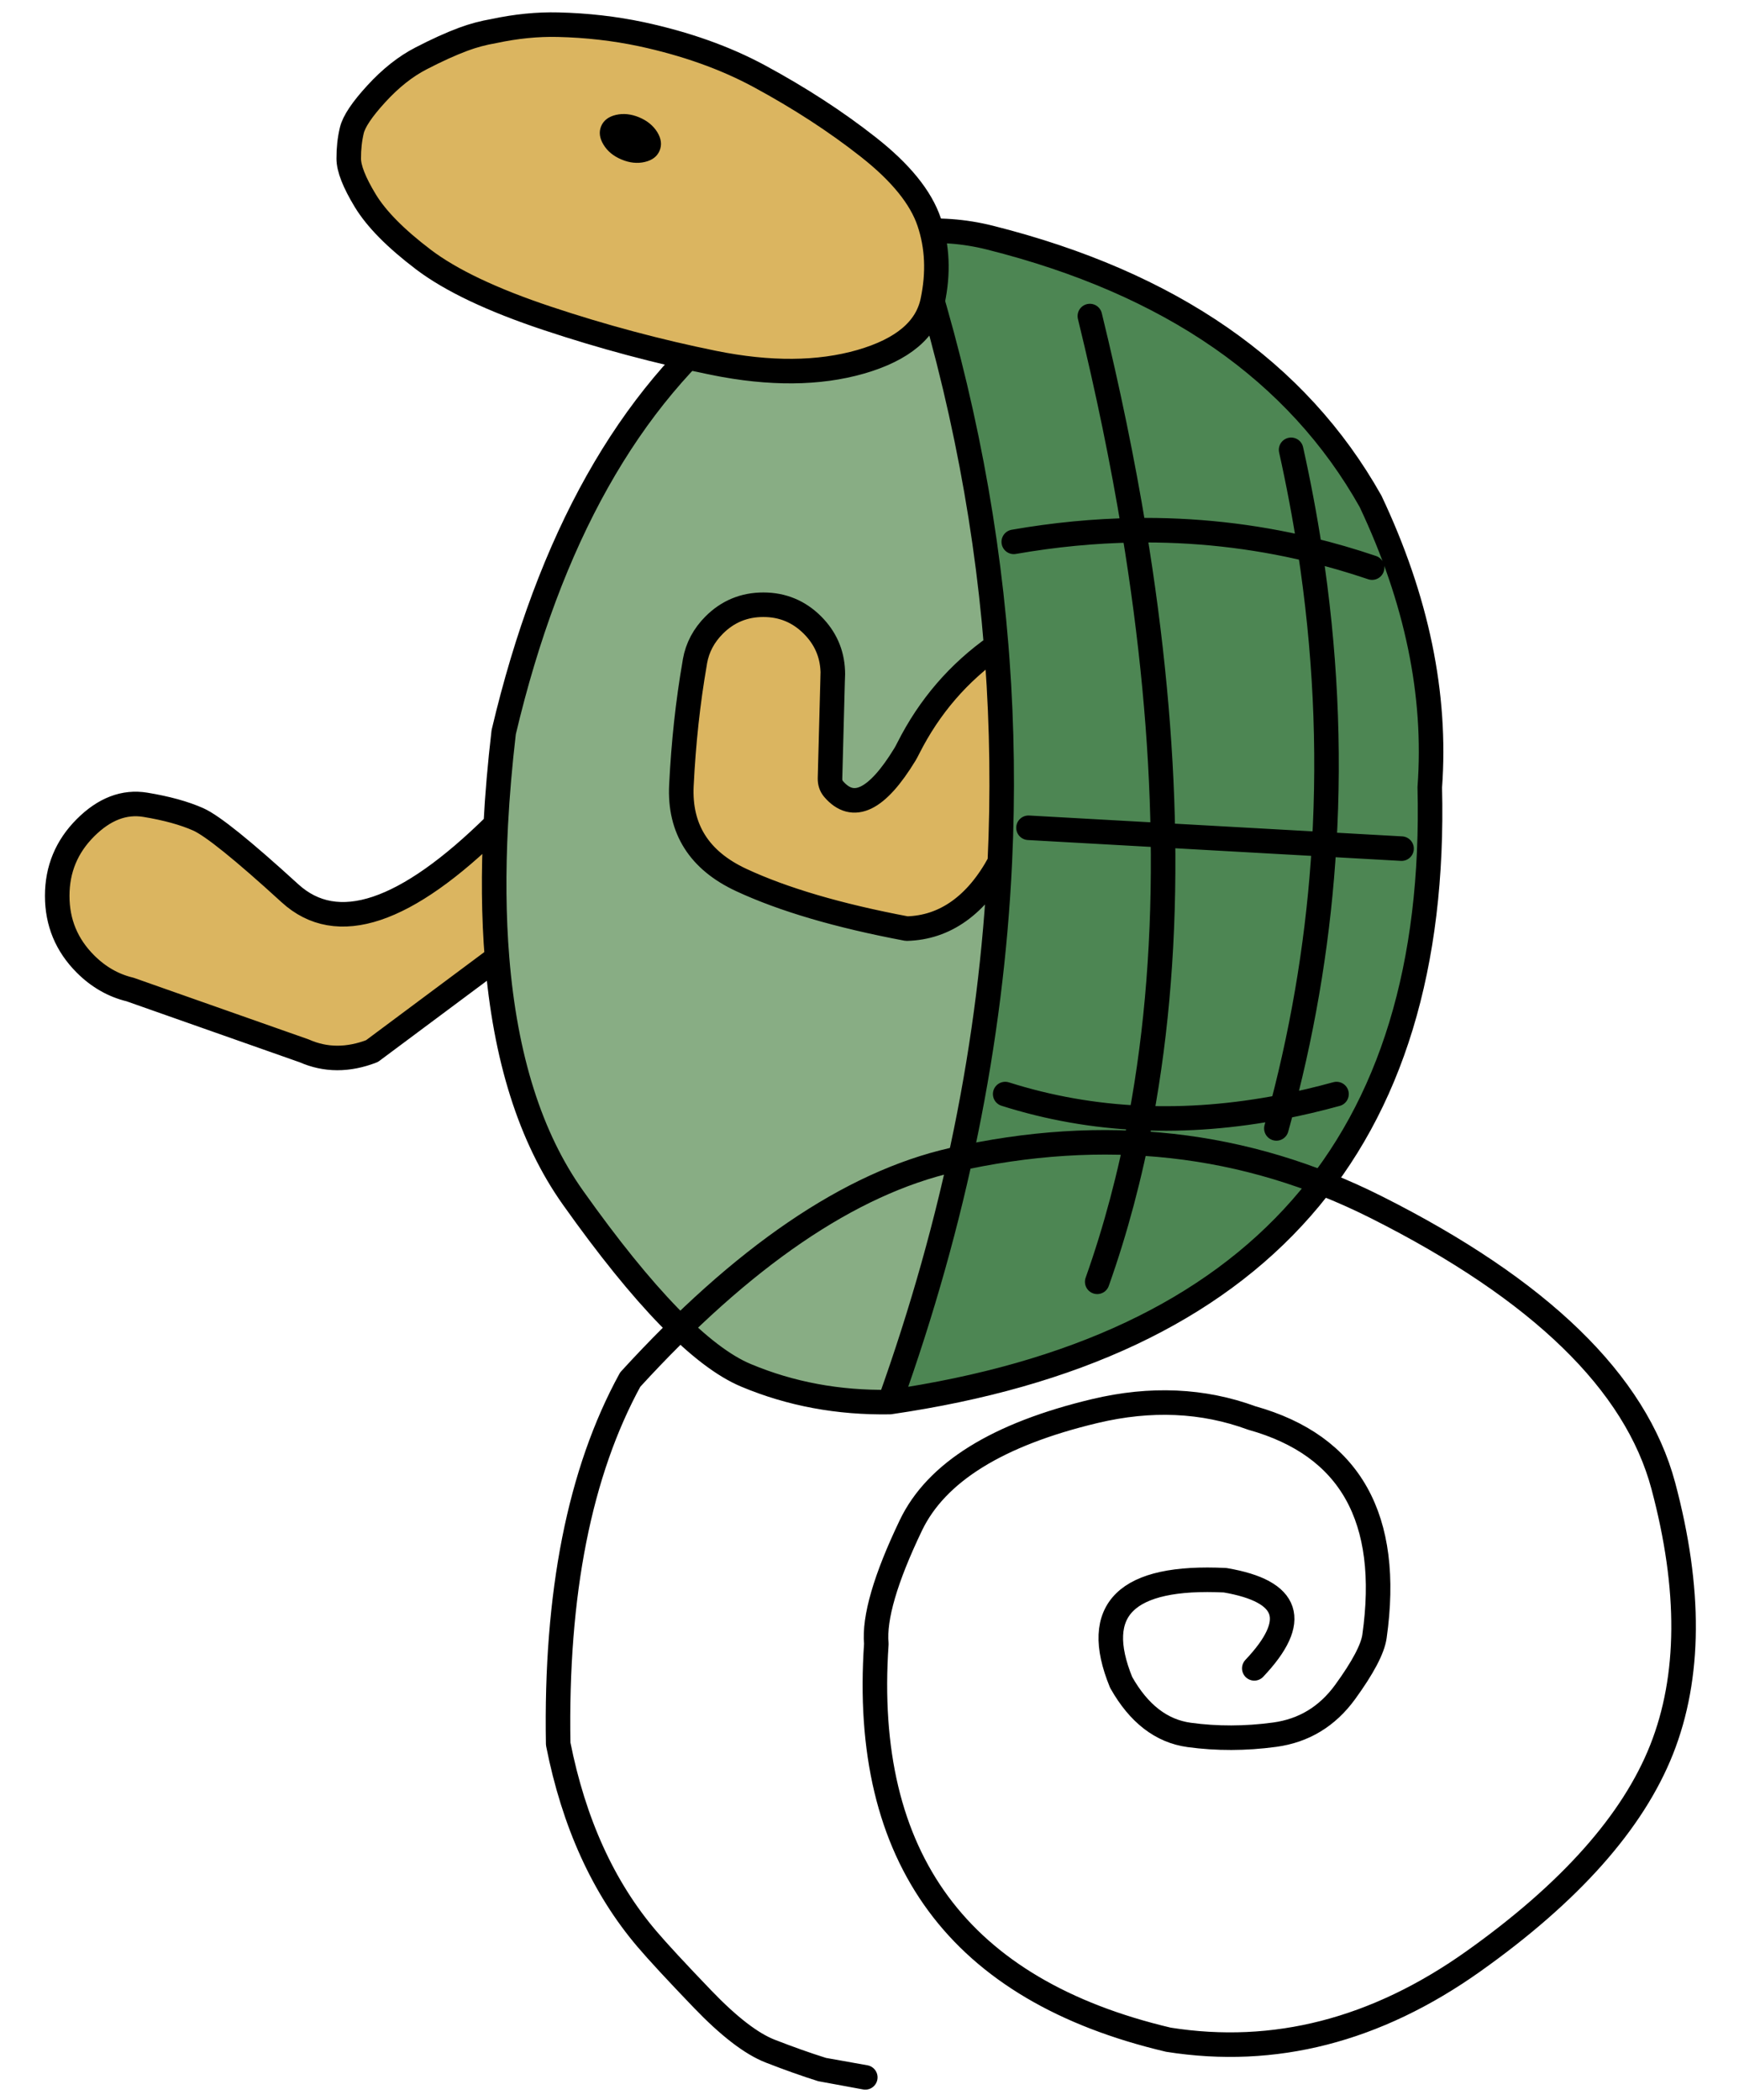
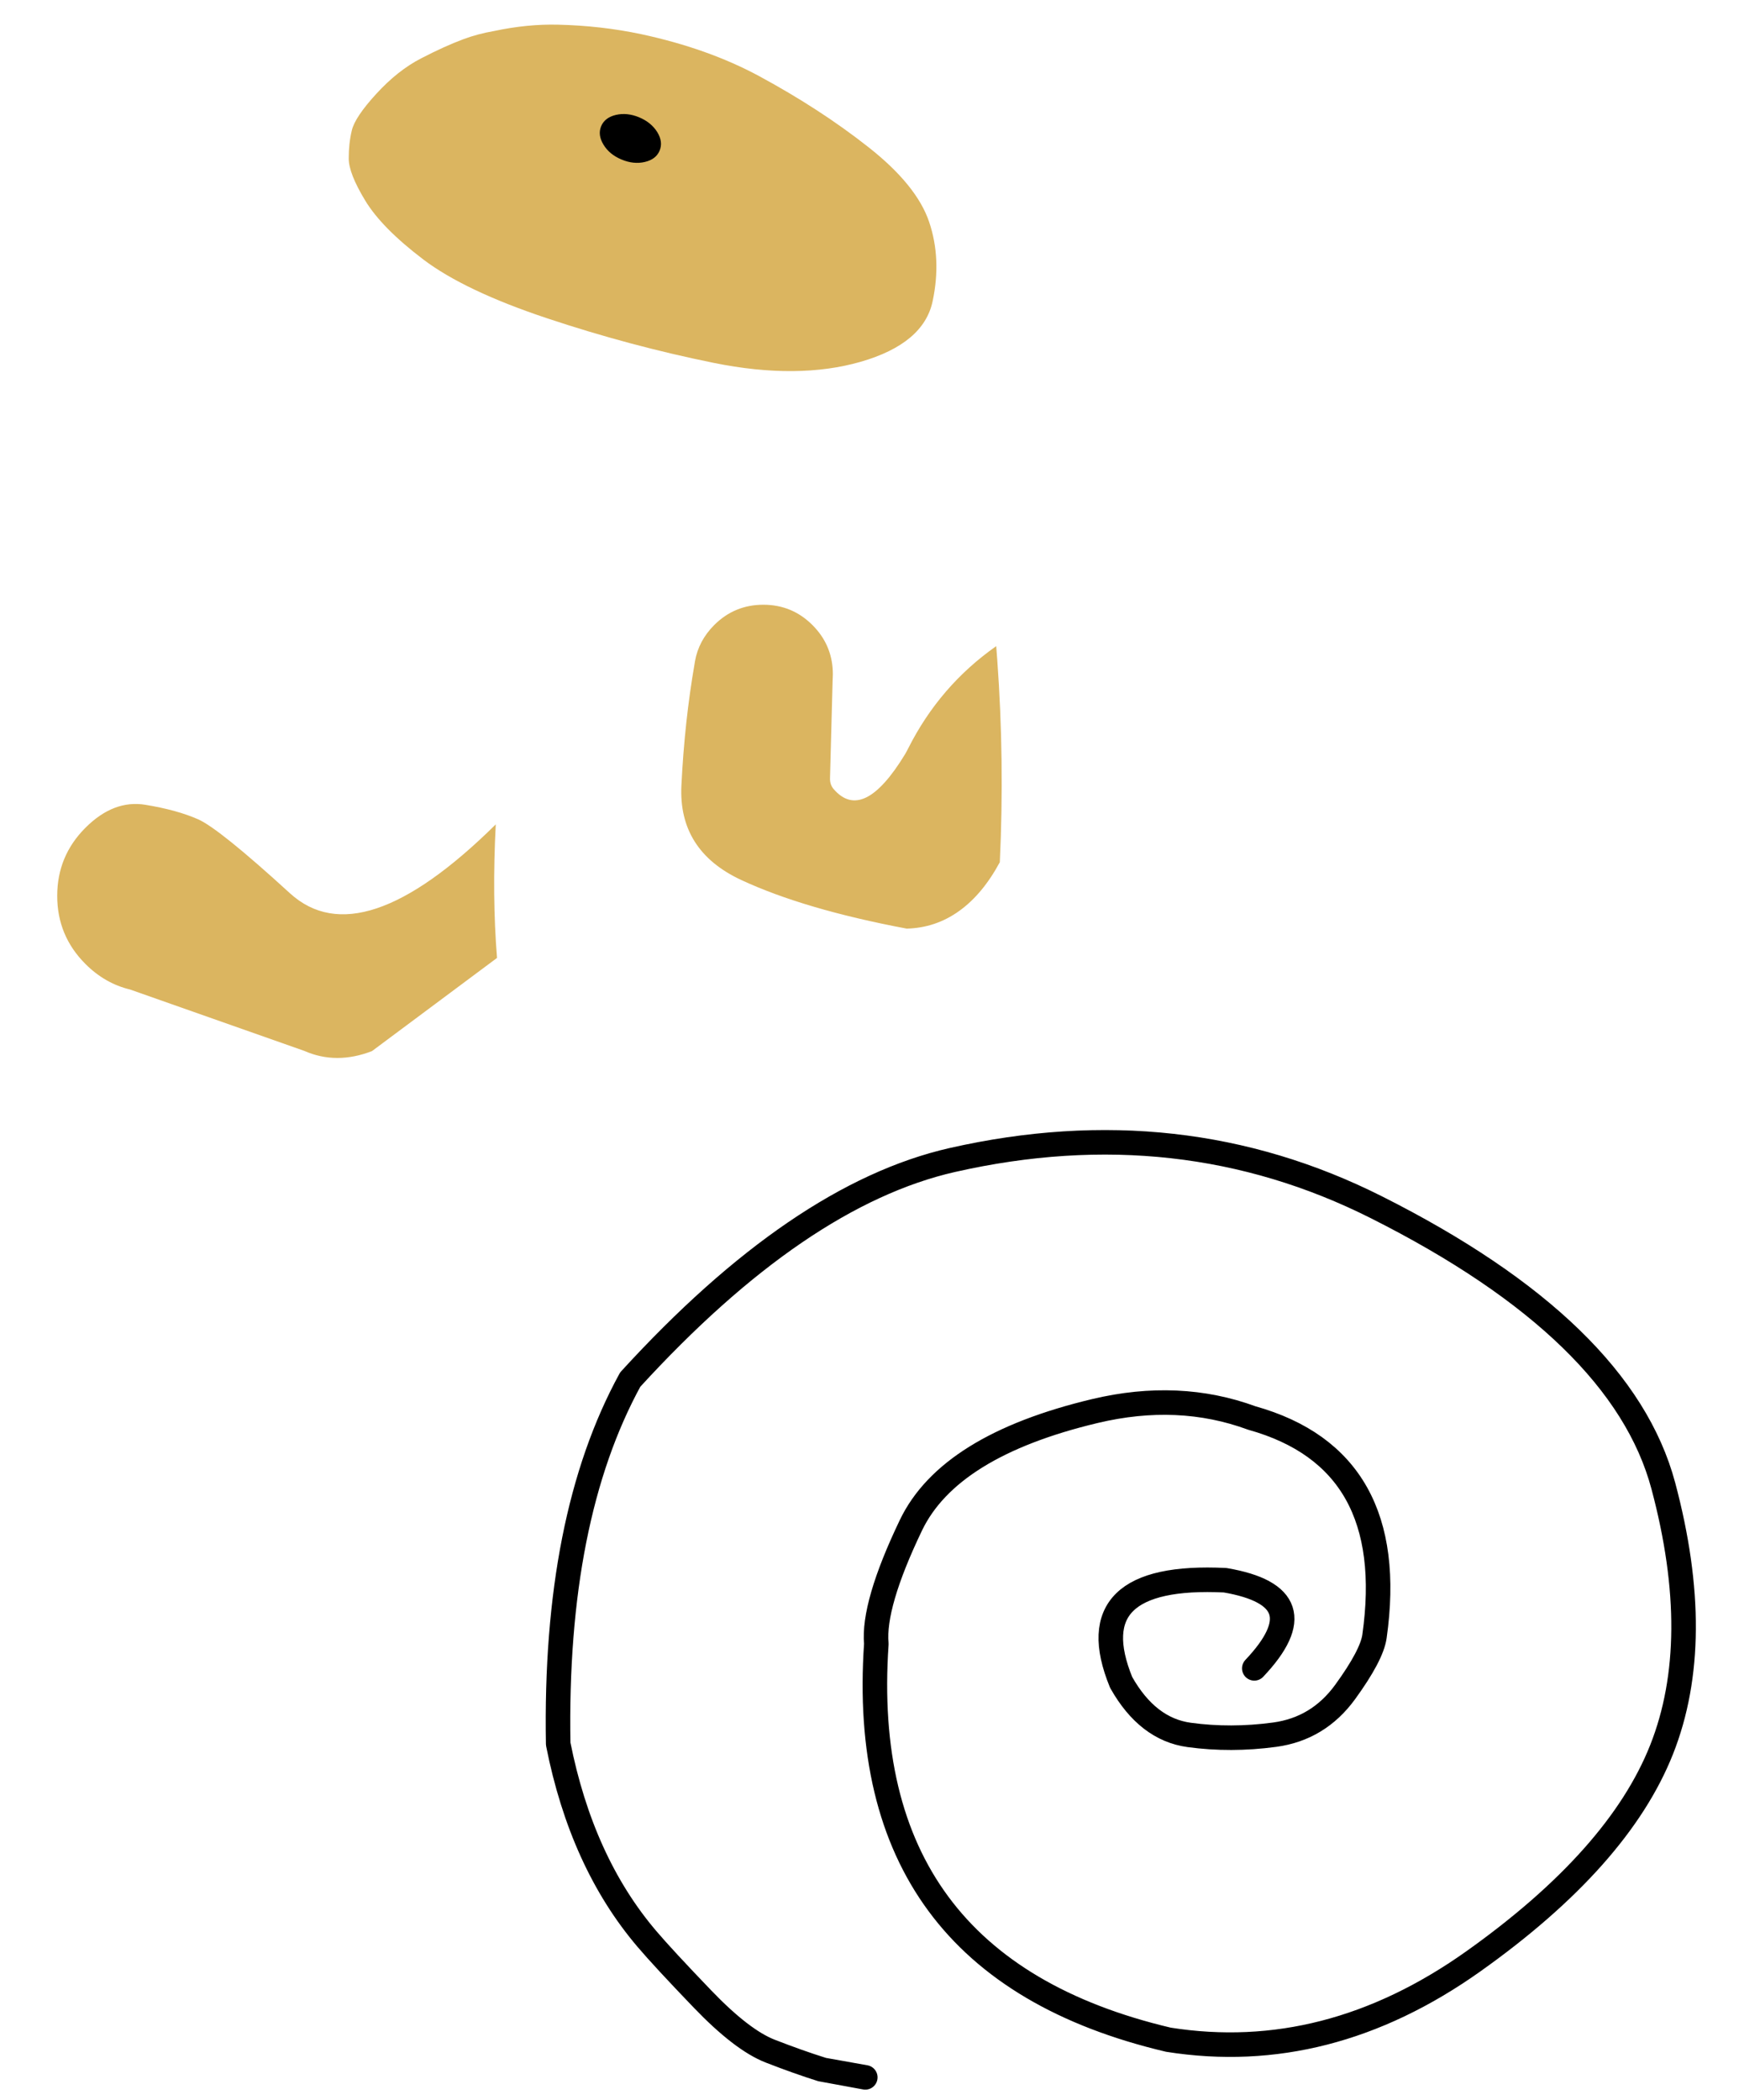
<svg xmlns="http://www.w3.org/2000/svg" xmlns:ns1="http://sodipodi.sourceforge.net/DTD/sodipodi-0.dtd" xmlns:ns2="http://www.inkscape.org/namespaces/inkscape" xmlns:xlink="http://www.w3.org/1999/xlink" version="1.1" id="图层_1" x="0px" y="0px" width="424" height="512" viewBox="0 0 424 512" enable-background="new 0 0 424 512" xml:space="preserve" ns1:docname="GUP_Turtle_Team.svg" ns2:version="0.92.1 r15371">
  <defs id="defs91" />
  <ns1:namedview pagecolor="#ffffff" bordercolor="#666666" borderopacity="1" objecttolerance="10" gridtolerance="10" guidetolerance="10" ns2:pageopacity="0" ns2:pageshadow="2" ns2:window-width="1920" ns2:window-height="1051" id="namedview89" showgrid="false" ns2:zoom="0.4609375" ns2:cx="212" ns2:cy="256" ns2:window-x="-9" ns2:window-y="-9" ns2:window-maximized="1" ns2:current-layer="图层_1" ns2:pagecheckerboard="true" />
  <symbol id="Ooarai_Girls_School_Team_Logos_x2F_Turtle_Team" viewBox="-8 -1346.25 1076.255 1354.249">
    <g id="图层_1_2_">
      <path d="m 285.9,-521.4 c -1.63,-31.225 -1.355,-60.241 0.825,-87.05 L 205.2,-669.2 c -15.574,-6.01 -30.291,-5.96 -44.15,0.15 l -113.55,40 c -10.913,2.613 -20.613,8.163 -29.1,16.65 C 6.133,-600.133 0,-585.333 0,-568 c 0,17.333 6.133,32.133 18.4,44.4 12.263,12.264 25.296,17.255 39.1,14.975 13.809,-2.276 25.275,-5.435 34.4,-9.475 9.125,-4.038 29.058,-20.096 59.8,-48.175 30.74,-28.079 75.473,-13.121 134.2,44.875 z m 326.25,116.2 c 0.237,-2.924 0.462,-5.849 0.675,-8.775 3.197,-43.914 3.755,-87.938 1.675,-132.075 -7.507,-13.94 -16.374,-24.565 -26.6,-31.875 -10.224,-7.302 -21.591,-11.111 -34.1,-11.425 -44.579,8.396 -80.554,18.97 -107.925,31.725 -27.367,12.76 -40.351,33.31 -38.95,61.65 1.367,27.8 4.242,54.309 8.625,79.525 0.071,0.487 0.146,0.971 0.225,1.45 1.59,8.915 5.766,16.765 12.525,23.55 8.833,8.833 19.517,13.25 32.05,13.25 12.5,0 23.167,-4.417 32,-13.25 8.366,-8.366 12.783,-18.35 13.25,-29.95 0.01,-0.242 0.019,-0.483 0.025,-0.725 0.002,-0.07 0.002,-0.137 0,-0.2 0.017,-0.393 0.025,-0.785 0.025,-1.175 0,-0.967 -0.033,-1.934 -0.1,-2.9 -0.004,-0.067 -0.004,-0.133 0,-0.2 -0.018,-0.289 -0.034,-0.581 -0.05,-0.875 l -1.7,-63.925 c -0.064,-2.7 0.703,-5 2.3,-6.9 12.806,-14.929 28.339,-7.395 46.6,22.6 0.69,1.181 1.407,2.515 2.15,4 13.667,27.087 32.767,49.253 57.3,66.5 z m -106.525,-17.125 -0.075,-2.8 v -1.275 1.275 z m -0.125,-5.15 0.05,2.35 z" id="path62" ns2:connector-curvature="0" style="clip-rule:evenodd;fill:#dbb560;fill-rule:evenodd" />
-       <path d="m 804.4,-277.2 c 4.842,-21.77 8.925,-43.453 12.25,-65.05 13.615,-3.283 27.131,-7.2 40.55,-11.75 -13.419,4.55 -26.936,8.467 -40.55,11.75 -3.325,21.597 -7.408,43.28 -12.25,65.05 z m 12.25,-65.05 c 9.954,-64.807 13.054,-128.848 9.3,-192.125 l 50.45,-2.825 -50.45,2.825 c 3.754,63.277 0.654,127.318 -9.3,192.125 -37.463,9.01 -75.688,13.21 -114.675,12.6 38.987,0.61 77.212,-3.59 114.675,-12.6 z M 542.8,-898 c 42.294,118.116 66.194,235.433 71.7,351.95 2.081,44.137 1.522,88.162 -1.675,132.075 -0.213,2.926 -0.438,5.851 -0.675,8.775 -7.309,90.5 -25.842,180.509 -55.6,270.025 17.39,1.791 34.59,0.549 51.6,-3.725 117.594,-29.568 200.277,-86.868 248.05,-171.9 30.184,-63.909 43.05,-126.042 38.6,-186.4 5.704,-232.186 -111.629,-365.786 -352,-400.8 z M 834,-697.2 c -11.917,-3.284 -23.708,-6.059 -35.375,-8.325 -1.239,-4.698 -2.514,-9.39 -3.825,-14.075 1.311,4.685 2.586,9.377 3.825,14.075 11.667,2.266 23.458,5.041 35.375,8.325 z m -8.05,162.825 c -3.414,-57.686 -12.522,-114.736 -27.325,-171.15 14.803,56.414 23.911,113.464 27.325,171.15 z M 623.6,-337.2 c 26.459,4.621 52.584,7.137 78.375,7.55 -7.417,44.965 -17.008,91.516 -28.775,139.65 11.767,-48.134 21.358,-94.685 28.775,-139.65 -25.791,-0.413 -51.916,-2.93 -78.375,-7.55 z m 9.6,-186.4 87.625,-4.9 c -0.996,62.436 -7.279,128.719 -18.85,198.85 11.571,-70.131 17.854,-136.415 18.85,-198.85 z m 165.425,-181.925 c -31.618,-6.145 -62.351,-8.562 -92.2,-7.25 -6.964,-37.435 -16.439,-73.044 -28.425,-106.825 11.986,33.781 21.461,69.39 28.425,106.825 29.849,-1.311 60.582,1.106 92.2,7.25 z M 618,-697.2 c 28.557,-9.06 58.032,-14.251 88.425,-15.575 10.654,57.166 15.454,118.591 14.4,184.275 l 105.125,-5.875 -105.125,5.875 c 1.054,-65.684 -3.746,-127.109 -14.4,-184.275 -30.393,1.323 -59.868,6.515 -88.425,15.575 z" id="path64" ns2:connector-curvature="0" style="clip-rule:evenodd;fill:#4d8653;fill-rule:evenodd" />
-       <path d="m 614.5,-546.05 c -5.506,-116.517 -29.406,-233.833 -71.7,-351.95 -33.498,-0.564 -64.773,5.252 -93.825,17.45 -29.044,12.198 -66.636,50.814 -112.775,115.85 -27.714,39.059 -44.206,91.143 -49.475,156.25 -2.181,26.809 -2.456,55.826 -0.825,87.05 1.007,19.204 2.732,39.245 5.175,60.125 29.726,125.905 81.426,217.922 155.1,276.05 37.603,29.667 74.394,46.35 110.375,50.05 29.758,-89.516 48.292,-179.524 55.6,-270.025 -24.533,-17.247 -43.633,-39.413 -57.3,-66.5 -0.743,-1.485 -1.46,-2.819 -2.15,-4 -18.261,-29.995 -33.794,-37.529 -46.6,-22.6 -1.598,1.9 -2.364,4.201 -2.3,6.9 l 1.7,63.925 c 0.016,0.294 0.032,0.586 0.05,0.875 -0.004,0.067 -0.004,0.133 0,0.2 0.067,0.966 0.1,1.933 0.1,2.9 0,0.39 -0.008,0.782 -0.025,1.175 0.002,0.063 0.002,0.13 0,0.2 -0.006,0.242 -0.015,0.483 -0.025,0.725 -0.467,11.6 -4.884,21.583 -13.25,29.95 -8.833,8.833 -19.5,13.25 -32,13.25 -12.534,0 -23.217,-4.417 -32.05,-13.25 -6.759,-6.785 -10.935,-14.635 -12.525,-23.55 -0.08,-0.479 -0.154,-0.963 -0.225,-1.45 -4.383,-25.216 -7.258,-51.725 -8.625,-79.525 -1.4,-28.34 11.583,-48.89 38.95,-61.65 27.371,-12.755 63.346,-23.33 107.925,-31.725 12.509,0.314 23.876,4.123 34.1,11.425 10.226,7.31 19.093,17.935 26.6,31.875 z" id="path66" ns2:connector-curvature="0" style="clip-rule:evenodd;fill:#88ad84;fill-rule:evenodd" />
-       <path stroke-miterlimit="3" d="m 804.4,-277.2 c 4.842,-21.77 8.925,-43.453 12.25,-65.05 13.615,-3.283 27.131,-7.2 40.55,-11.75 m -40.55,11.75 c 9.954,-64.807 13.054,-128.848 9.3,-192.125 l 50.45,-2.825 m -319.85,402.025 c 17.39,1.791 34.59,0.549 51.6,-3.725 117.594,-29.568 200.277,-86.868 248.05,-171.9 30.184,-63.909 43.05,-126.042 38.6,-186.4 5.704,-232.186 -111.629,-365.786 -352,-400.8 -33.498,-0.564 -64.773,5.252 -93.825,17.45 -29.044,12.198 -66.636,50.814 -112.775,115.85 -27.714,39.059 -44.206,91.143 -49.475,156.25 L 205.2,-669.2 c -15.574,-6.01 -30.291,-5.96 -44.15,0.15 l -113.55,40 c -10.913,2.613 -20.613,8.163 -29.1,16.65 C 6.133,-600.133 0,-585.333 0,-568 c 0,17.333 6.133,32.133 18.4,44.4 12.263,12.264 25.296,17.255 39.1,14.975 13.809,-2.276 25.275,-5.435 34.4,-9.475 9.125,-4.038 29.058,-20.096 59.8,-48.175 30.74,-28.08 75.473,-13.121 134.2,44.875 1.007,19.204 2.732,39.245 5.175,60.125 29.726,125.905 81.426,217.922 155.1,276.05 37.602,29.666 74.394,46.35 110.375,50.05 z M 834,-697.2 c -11.917,-3.284 -23.708,-6.059 -35.375,-8.325 -1.239,-4.698 -2.514,-9.39 -3.825,-14.075 m 31.15,185.225 c -3.414,-57.686 -12.522,-114.736 -27.325,-171.15 -31.618,-6.145 -62.351,-8.562 -92.2,-7.25 C 699.461,-750.21 689.986,-785.819 678,-819.6 m -63.5,273.55 c -7.507,-13.94 -16.374,-24.565 -26.6,-31.875 -10.224,-7.302 -21.591,-11.111 -34.1,-11.425 -44.579,8.396 -80.554,18.97 -107.925,31.725 -27.367,12.76 -40.351,33.31 -38.95,61.65 1.367,27.8 4.242,54.309 8.625,79.525 0.071,0.487 0.146,0.971 0.225,1.45 1.59,8.915 5.766,16.765 12.525,23.55 8.833,8.833 19.517,13.25 32.05,13.25 12.5,0 23.167,-4.417 32,-13.25 8.366,-8.366 12.783,-18.35 13.25,-29.95 0.01,-0.242 0.019,-0.483 0.025,-0.725 0.002,-0.07 0.002,-0.137 0,-0.2 0.017,-0.393 0.025,-0.785 0.025,-1.175 0,-0.967 -0.033,-1.934 -0.1,-2.9 -0.004,-0.067 -0.004,-0.133 0,-0.2 -0.018,-0.289 -0.034,-0.581 -0.05,-0.875 l -1.7,-63.925 c -0.064,-2.7 0.703,-5 2.3,-6.9 12.806,-14.929 28.339,-7.395 46.6,22.6 0.69,1.181 1.407,2.515 2.15,4 13.667,27.087 32.767,49.253 57.3,66.5 -7.309,90.5 -25.842,180.509 -55.6,270.025 M 285.9,-521.4 c -1.63,-31.225 -1.355,-60.241 0.825,-87.05 M 612.15,-405.2 c 0.237,-2.924 0.462,-5.849 0.675,-8.775 3.197,-43.914 3.755,-87.938 1.675,-132.075 -5.506,-116.517 -29.406,-233.833 -71.7,-351.95 m 80.8,560.8 c 26.459,4.621 52.584,7.137 78.375,7.55 -7.417,44.965 -17.008,91.516 -28.775,139.65 m -167.575,-232.325 -0.075,-2.8 v -1.275 m -0.05,-1.075 0.05,2.35 m 127.65,-98.475 87.625,-4.9 c -0.996,62.436 -7.279,128.719 -18.85,198.85 38.987,0.61 77.211,-3.59 114.675,-12.6 M 618,-697.2 c 28.557,-9.06 58.032,-14.251 88.425,-15.575 10.654,57.166 15.454,118.591 14.4,184.275 l 105.125,-5.875" id="path68" ns2:connector-curvature="0" style="clip-rule:evenodd;fill:none;fill-rule:evenodd;stroke:#000000;stroke-width:16;stroke-linecap:round;stroke-linejoin:round;stroke-miterlimit:3" />
      <g id="g78">
        <path d="m 570.7,-180.35 c -3.9,-18.4 -19.517,-31.55 -46.85,-39.45 -27.367,-7.867 -59.283,-8.117 -95.75,-0.75 -36.5,7.4 -72.7,17.083 -108.6,29.05 -35.933,11.967 -62.883,24.767 -80.85,38.4 -18,13.667 -30.6,26.434 -37.8,38.3 -7.2,11.867 -10.8,21.017 -10.8,27.45 -0.033,6.467 0.633,12.583 2,18.35 1.367,5.8 6.7,13.767 16,23.9 9.3,10.167 19.034,17.867 29.2,23.1 10.167,5.267 19.317,9.417 27.45,12.45 6.333,2.367 13,4.15 20,5.35 14.466,3.1 28.417,4.483 41.85,4.15 18.7,-0.434 36.784,-2.5 54.25,-6.2 29,-6.233 54.617,-15.35 76.85,-27.35 26.5,-14.333 50.217,-29.75 71.15,-46.25 21.034,-16.533 34.25,-32.816 39.65,-48.85 5.4,-16.033 6.15,-33.25 2.25,-51.65 z" id="path70" ns2:connector-curvature="0" style="clip-rule:evenodd;fill:#dbb560;fill-rule:evenodd" />
-         <path stroke-miterlimit="3" d="m 570.7,-180.35 c -3.9,-18.4 -19.517,-31.55 -46.85,-39.45 -27.367,-7.867 -59.283,-8.117 -95.75,-0.75 -36.5,7.4 -72.7,17.083 -108.6,29.05 -35.933,11.967 -62.883,24.767 -80.85,38.4 -18,13.667 -30.6,26.434 -37.8,38.3 -7.2,11.867 -10.8,21.017 -10.8,27.45 -0.033,6.467 0.633,12.583 2,18.35 1.367,5.8 6.7,13.767 16,23.9 9.3,10.167 19.034,17.867 29.2,23.1 10.167,5.267 19.317,9.417 27.45,12.45 6.333,2.367 13,4.15 20,5.35 14.466,3.1 28.417,4.483 41.85,4.15 18.7,-0.434 36.784,-2.5 54.25,-6.2 29,-6.233 54.617,-15.35 76.85,-27.35 26.5,-14.333 50.217,-29.75 71.15,-46.25 21.034,-16.533 34.25,-32.816 39.65,-48.85 5.4,-16.033 6.15,-33.25 2.25,-51.65 z" id="path72" ns2:connector-curvature="0" style="clip-rule:evenodd;fill:none;fill-rule:evenodd;stroke:#000000;stroke-width:16;stroke-linecap:round;stroke-linejoin:round;stroke-miterlimit:3" />
        <g id="g76">
          <path d="m 364.3,-58.85 c 4.833,1.1 9.867,0.567 15.1,-1.6 5.233,-2.2 9.167,-5.417 11.8,-9.65 2.6,-4.267 3.1,-8.3 1.5,-12.1 -1.567,-3.767 -4.784,-6.216 -9.65,-7.35 -4.866,-1.134 -9.917,-0.6 -15.15,1.6 -5.233,2.167 -9.15,5.383 -11.75,9.65 -2.6,4.267 -3.117,8.283 -1.55,12.05 1.6,3.8 4.833,6.267 9.7,7.4 z" id="path74" ns2:connector-curvature="0" style="clip-rule:evenodd;fill-rule:evenodd" />
        </g>
      </g>
      <g id="g82">
        <path stroke-miterlimit="3" d="m 526.8,-1338.25 c -18.466,3.3 -27.85,5 -28.15,5.1 -10.4,3.267 -21.717,7.283 -33.95,12.05 -12.233,4.8 -26.9,16.1 -44,33.9 -17.1,17.8 -29.217,30.9 -36.35,39.3 -28.333,33.3 -47.583,75.65 -57.75,127.05 -1.733,98 13.917,177.167 46.95,237.5 73.333,80.267 143.317,127.983 209.95,143.15 99,22.434 191.2,12.15 276.6,-30.85 106.633,-53.667 168.95,-114.184 186.95,-181.55 17.967,-67.333 17.6,-124.633 -1.1,-171.9 -18.733,-47.267 -59.717,-93.35 -122.95,-138.25 -63.3,-44.9 -129.5,-61.883 -198.6,-50.95 -136.533,32.2 -200,118.233 -190.4,258.1 -1.566,16.867 5.934,42.6 22.5,77.2 16.566,34.6 56.566,59.45 120,74.55 36.4,8.667 70.5,7.15 102.3,-4.55 64.2,-17.967 90.85,-65.434 79.95,-142.4 -1.167,-8.2 -7.55,-20.284 -19.15,-36.25 -11.633,-15.967 -26.95,-25.233 -45.95,-27.8 -19.033,-2.566 -37.6,-2.617 -55.7,-0.15 -18.1,2.467 -32.884,13.883 -44.35,34.25 -19.467,47.566 3.133,69.767 67.8,66.6 42.1,-7.2 48.434,-26.35 19,-57.45" id="path80" ns2:connector-curvature="0" style="clip-rule:evenodd;fill:none;fill-rule:evenodd;stroke:#000000;stroke-width:16;stroke-linecap:round;stroke-linejoin:round;stroke-miterlimit:3" />
      </g>
    </g>
  </symbol>
  <use xlink:href="#Ooarai_Girls_School_Team_Logos_x2F_Turtle_Team" width="1076.255" height="1354.249" x="-8" y="-1346.25" transform="matrix(0.374,0,0,-0.374,13.95,6)" overflow="visible" id="use86" style="overflow:visible" />
</svg>